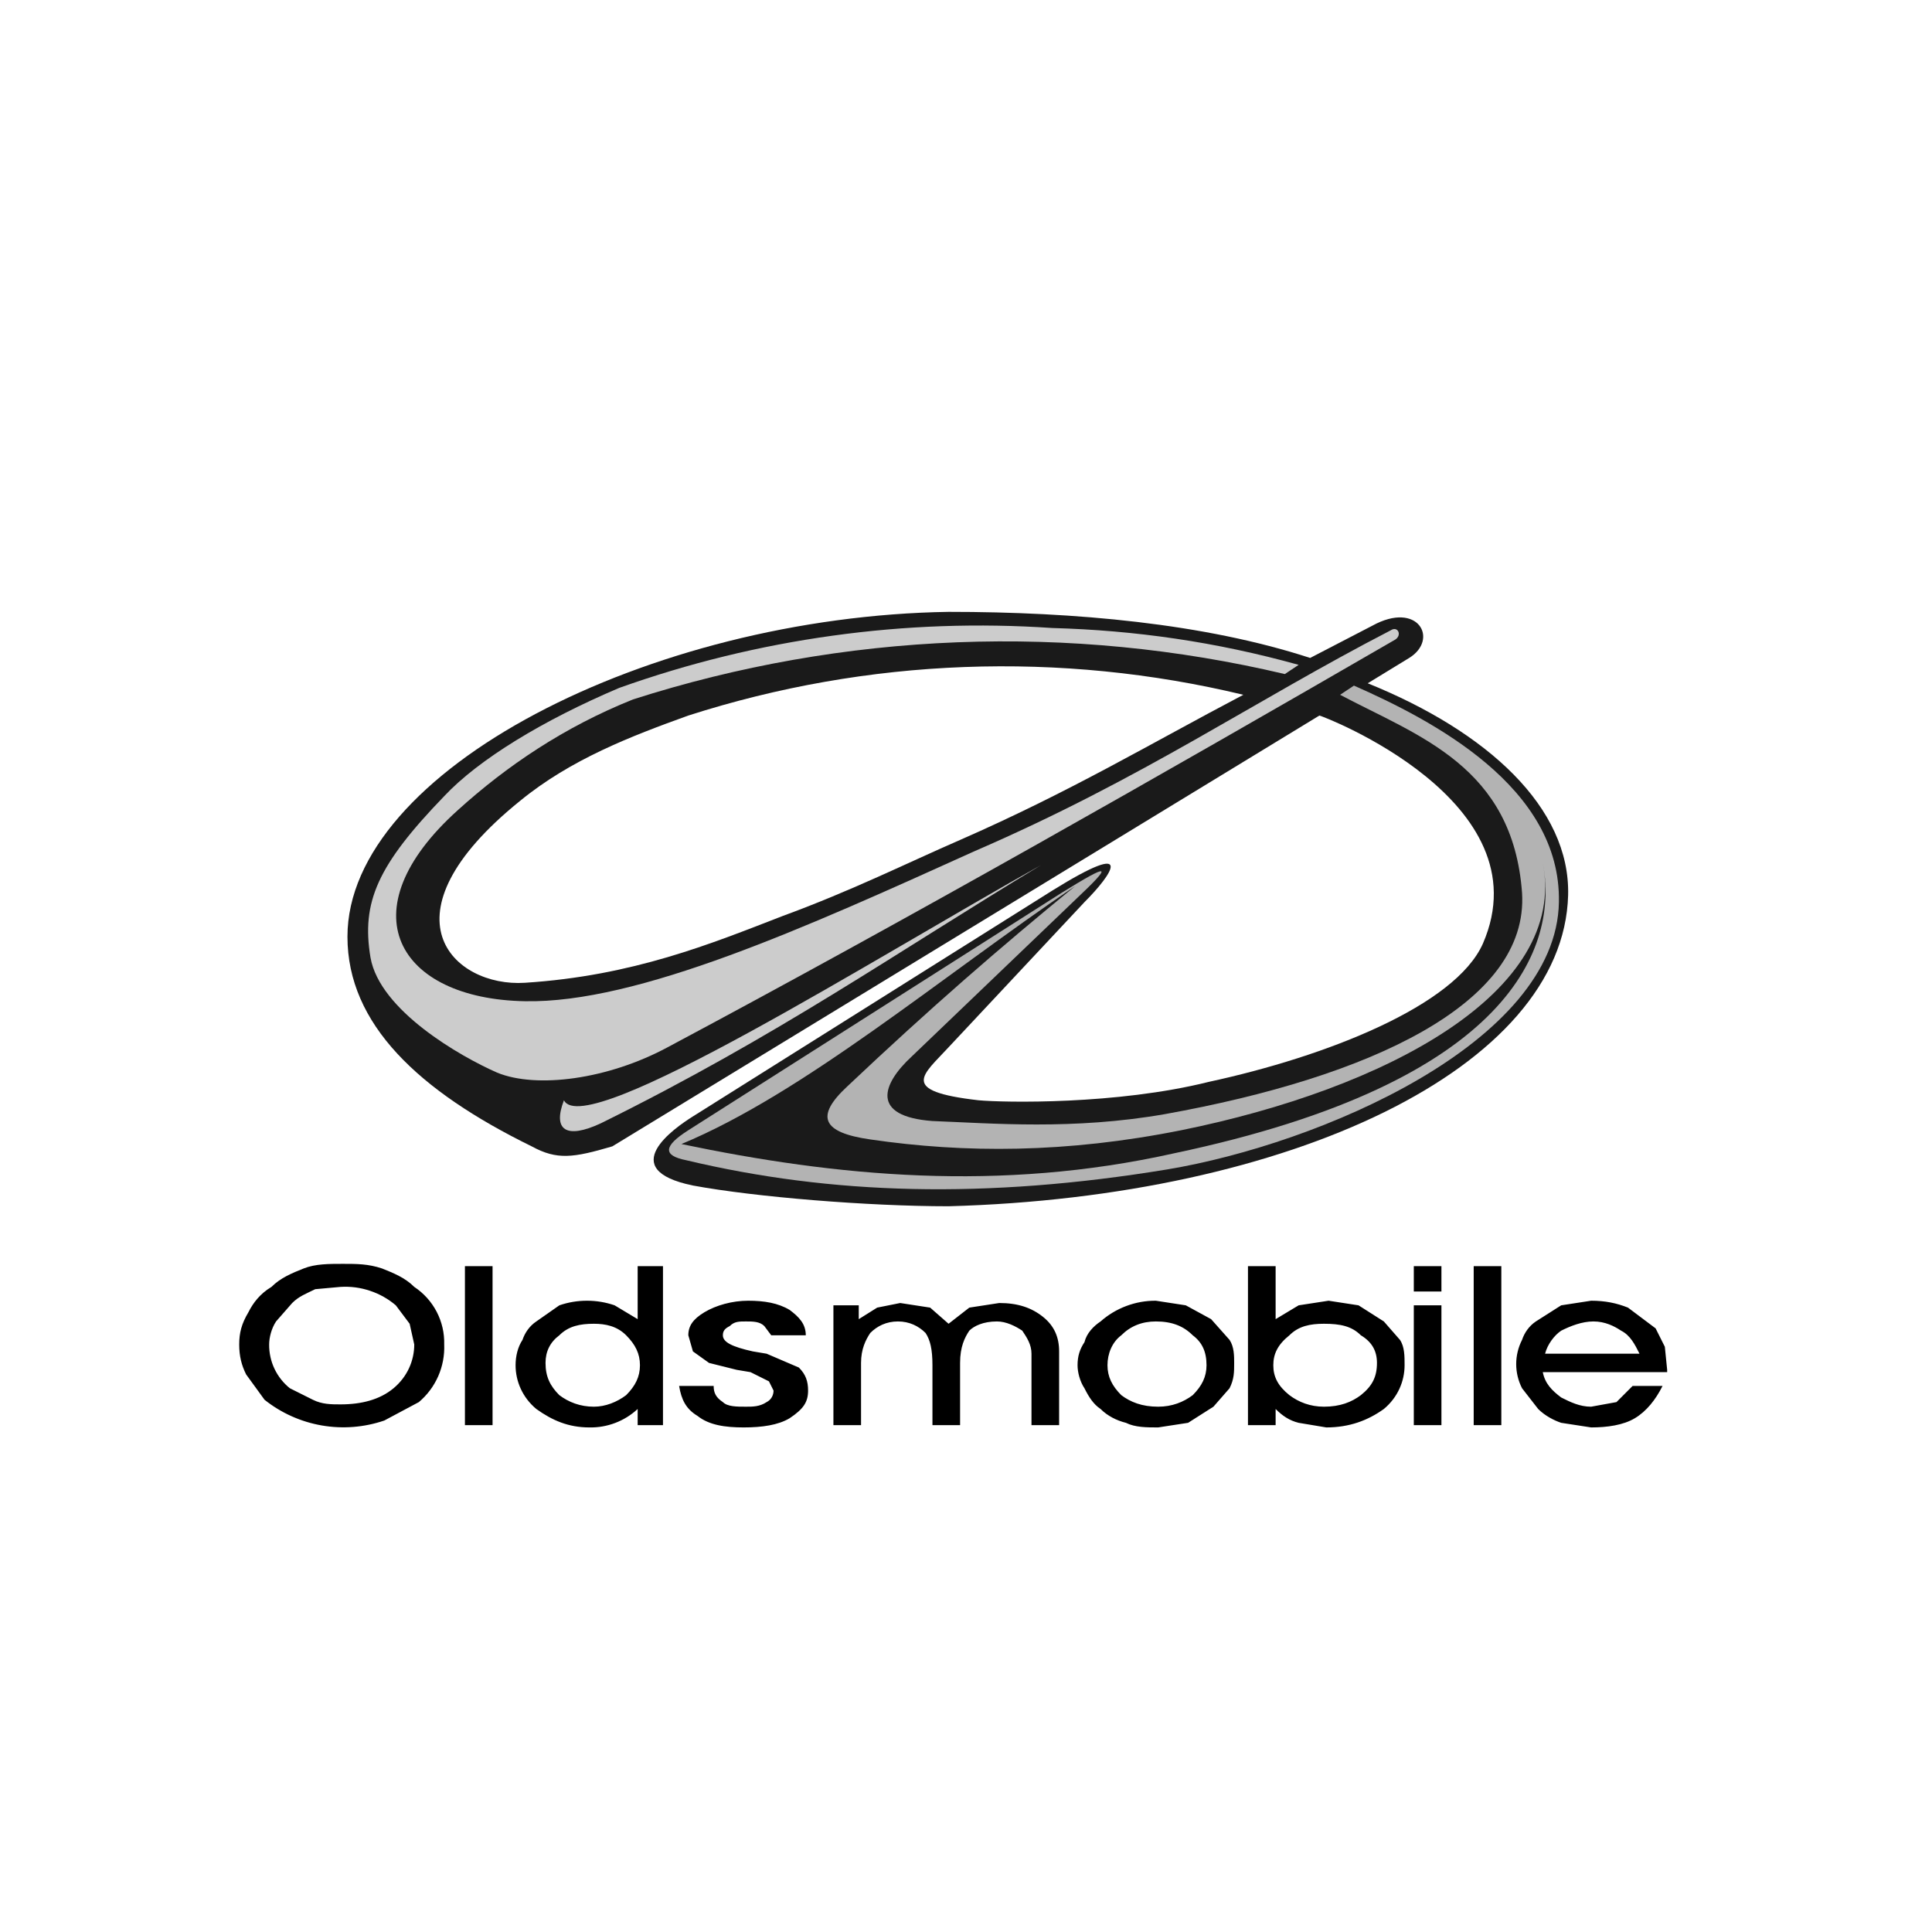
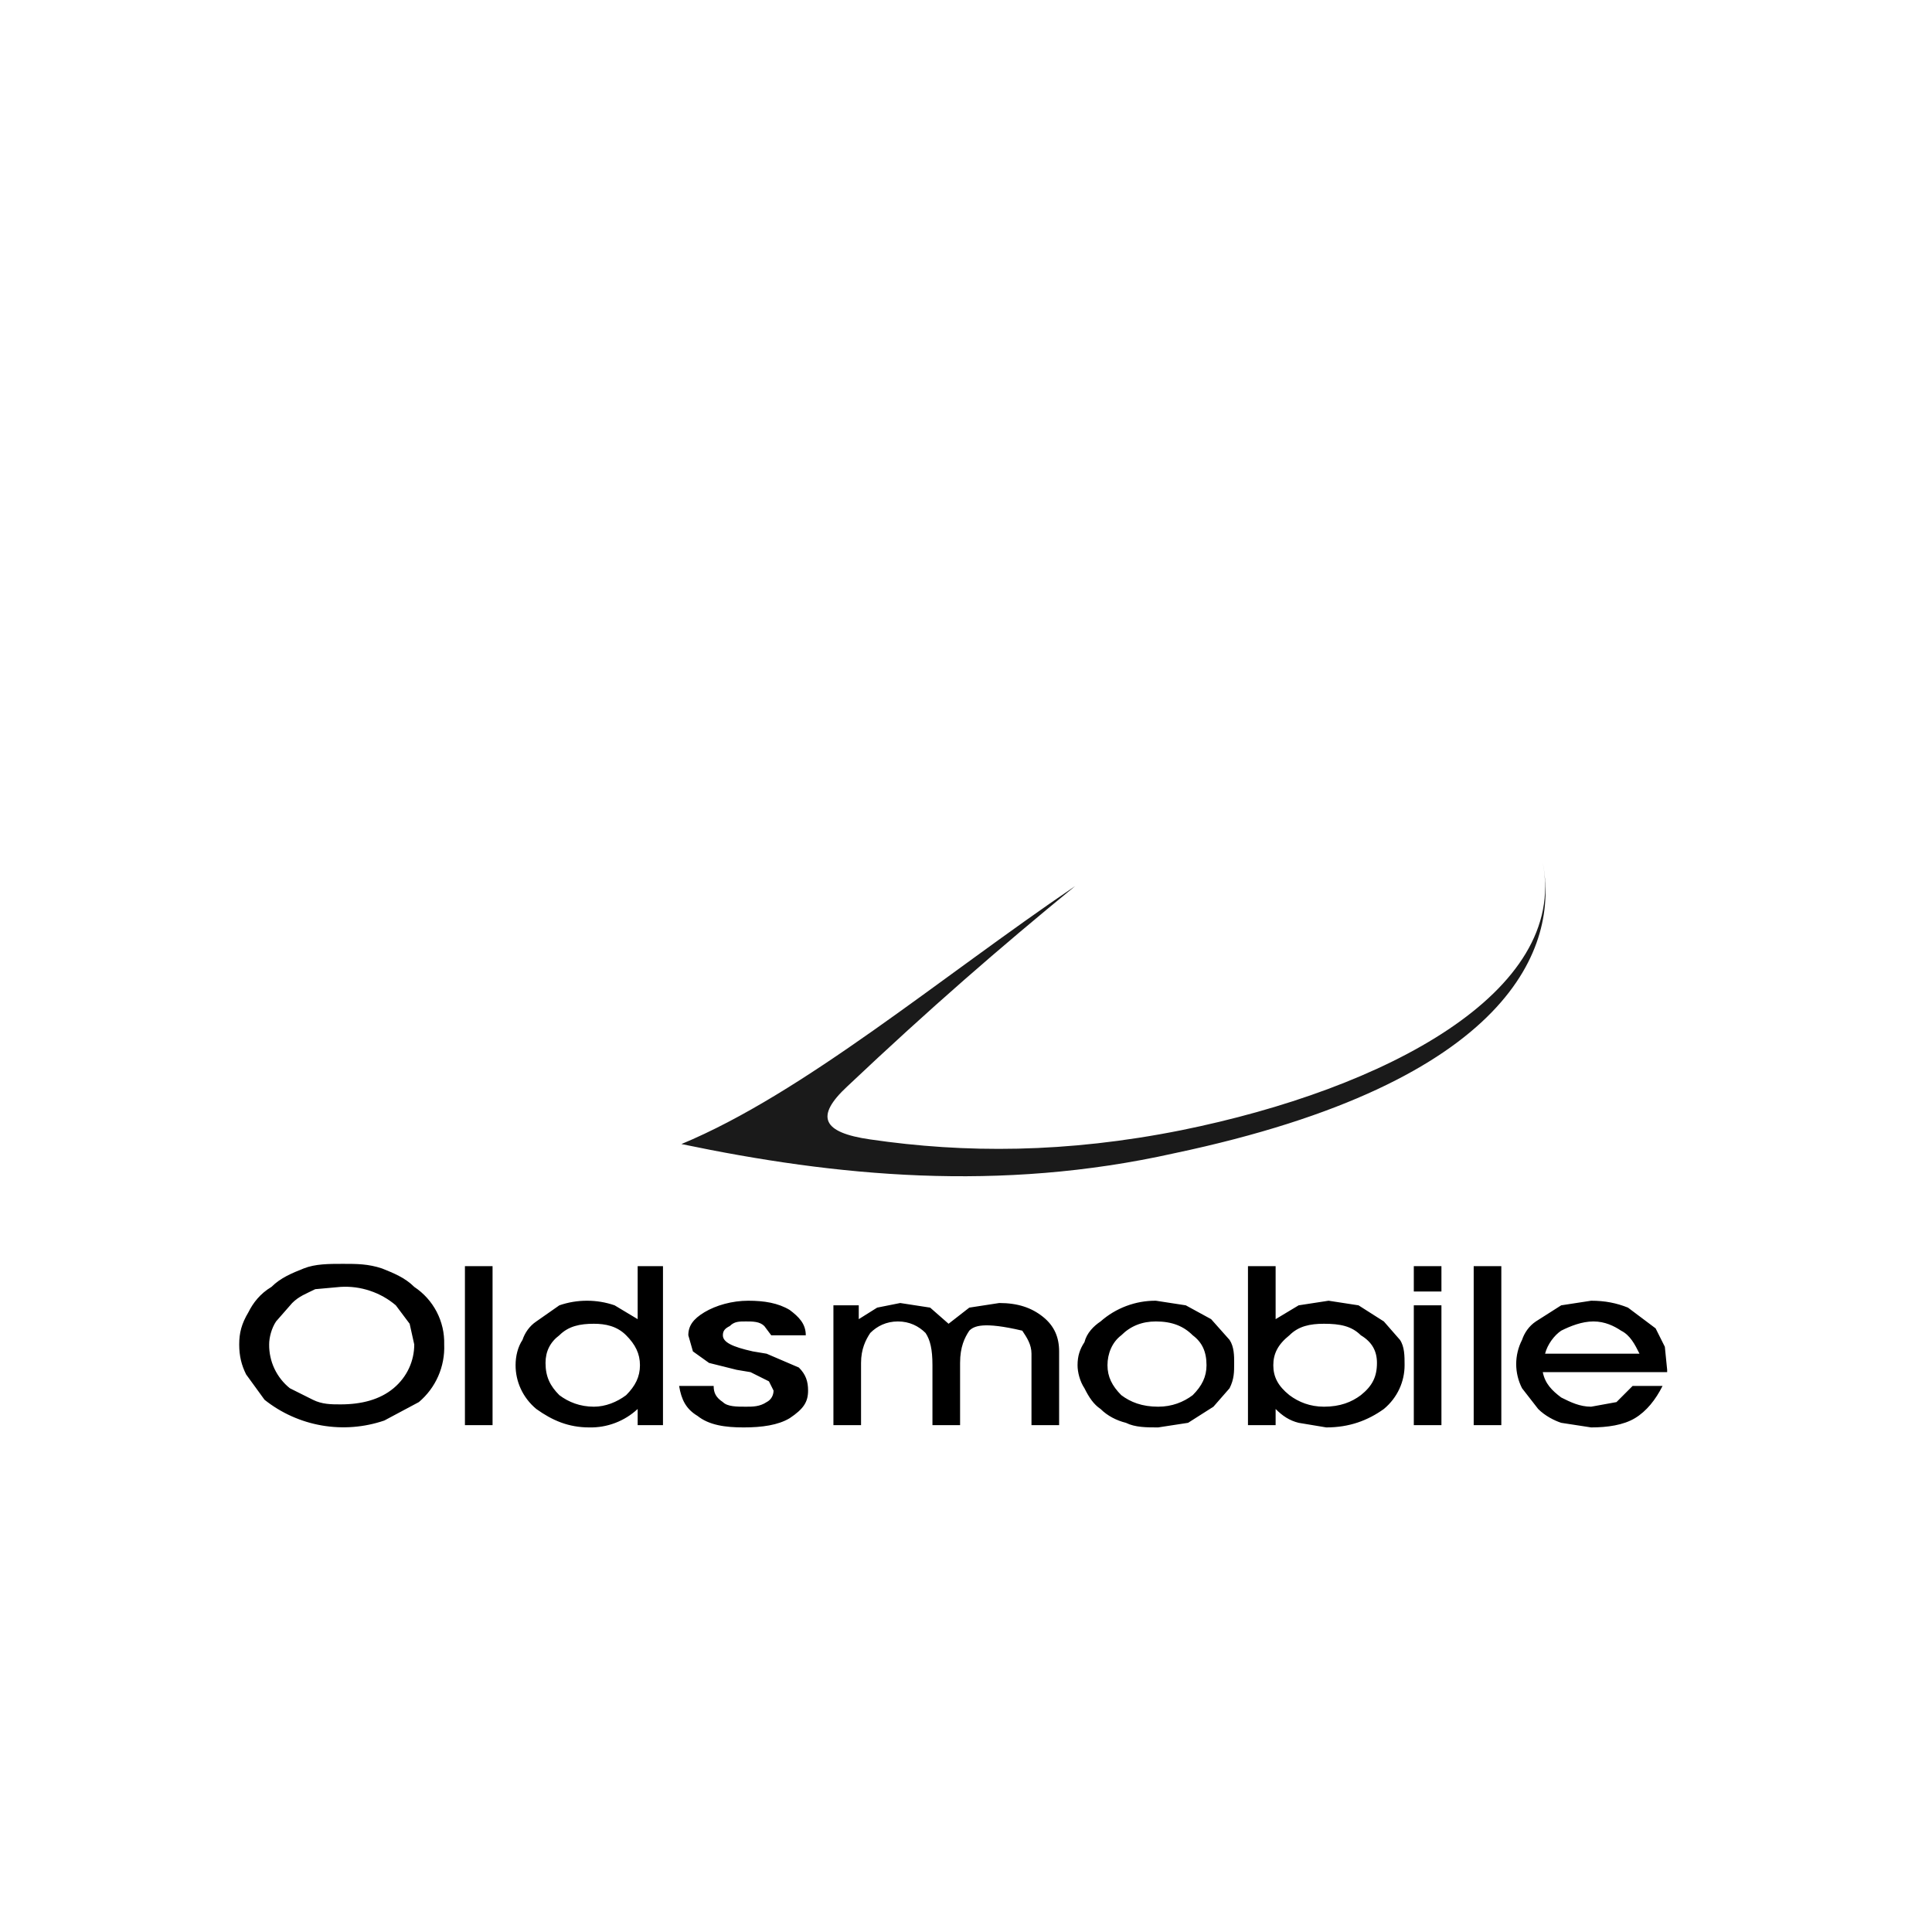
<svg xmlns="http://www.w3.org/2000/svg" width="500" zoomAndPan="magnify" viewBox="0 0 375 375" height="500" preserveAspectRatio="xMidYMid meet" version="1.2">
  <g id="54fab3e3d7">
-     <path style=" stroke:none;fill-rule:evenodd;fill:#1a1a1a;fill-opacity:1;" d="M 184.117 118.762 C 208.703 118.762 233.738 121 254.301 127.707 L 266.371 121.445 C 275.312 116.527 279.336 124.129 273.523 127.707 L 265.477 132.625 C 288.723 142.016 304.816 156.773 304.371 173.766 C 303.477 207.305 250.277 232.344 184.117 234.133 C 168.473 234.133 146.566 232.344 134.496 230.109 C 119.297 226.98 130.922 218.93 134.496 216.695 L 204.234 172.871 C 220.773 162.586 215.855 169.742 210.492 175.105 L 184.117 203.277 C 179.199 208.645 174.281 211.773 189.93 213.562 C 194.848 214.012 216.75 214.457 234.633 209.988 C 257.43 205.066 282.465 195.23 287.828 183.156 C 299.898 155.43 256.535 138.887 256.09 138.887 L 118.852 222.508 C 111.25 224.742 108.121 225.191 103.203 222.508 C 81.301 211.773 67.441 198.809 67.441 181.812 C 67.441 149.617 126.004 119.656 184.117 118.762 Z M 241.336 134.859 C 232.48 132.73 223.516 131.215 214.449 130.312 C 205.383 129.41 196.297 129.129 187.195 129.469 C 178.09 129.809 169.051 130.766 160.078 132.344 C 151.102 133.922 142.277 136.102 133.602 138.887 C 122.426 142.91 110.805 147.383 100.969 155.43 C 73.254 177.789 88.004 191.652 101.863 190.758 C 122.875 189.418 138.074 183.156 151.93 177.789 C 165.344 172.871 176.07 167.504 186.352 163.031 C 207.809 153.641 223.457 144.25 241.336 134.859 Z M 241.336 134.859 " />
-     <path style=" stroke:none;fill-rule:evenodd;fill:#cccccc;fill-opacity:1;" d="M 109.461 213.562 C 113.484 221.613 170.707 185.391 202 167.953 C 173.836 184.945 151.035 201.043 116.617 218.035 C 109.91 221.164 107.227 219.379 109.461 213.562 Z M 129.578 203.277 C 117.957 209.539 104.098 211.328 96.5 208.199 C 89.348 205.066 73.699 196.125 71.91 185.84 C 70.125 175.105 73.254 167.953 86.219 154.535 C 92.922 147.383 105.441 139.781 120.191 133.52 C 133.652 128.719 147.461 125.34 161.613 123.383 C 175.77 121.422 189.977 120.926 204.234 121.895 C 220.328 122.34 235.973 124.574 252.066 129.047 L 249.383 130.836 C 238.973 128.375 228.445 126.629 217.797 125.594 C 207.152 124.562 196.484 124.254 185.793 124.668 C 175.105 125.086 164.492 126.223 153.957 128.078 C 143.422 129.934 133.062 132.492 122.875 135.754 C 109.461 141.121 98.285 148.723 88.898 157.219 C 66.996 176.895 77.277 193.887 101.863 194.336 C 123.77 194.781 156.402 180.027 189.035 165.27 C 222.117 150.961 243.125 136.203 269.949 122.34 C 271.289 121.445 272.184 123.234 270.844 124.129 C 225.246 150.512 176.52 178.238 129.578 203.277 Z M 129.578 203.277 " />
-     <path style=" stroke:none;fill-rule:evenodd;fill:#b3b3b3;fill-opacity:1;" d="M 262.797 133.074 L 260.113 134.859 C 275.312 142.91 293.641 148.723 295.43 173.316 C 296.77 194.781 265.926 209.094 226.137 216.246 C 208.258 219.379 192.609 218.035 180.988 217.59 C 168.918 216.695 171.152 210.434 176.965 205.066 L 208.703 174.66 C 216.305 167.504 215.41 167.504 206.023 173.316 L 133.602 219.379 C 128.684 222.508 128.684 224.297 133.156 225.191 C 161.32 231.898 191.27 232.793 226.586 226.98 C 256.09 222.059 302.133 202.383 302.582 175.105 C 303.027 152.75 277.996 139.781 262.797 133.074 Z M 262.797 133.074 " />
    <path style=" stroke:none;fill-rule:evenodd;fill:#1a1a1a;fill-opacity:1;" d="M 208.703 171.977 C 182.328 189.863 155.953 212.223 132.262 222.059 C 162.211 228.32 193.953 231.449 227.926 223.848 C 293.641 209.988 302.582 183.602 299.453 167.504 C 304.371 192.547 269.055 211.328 229.27 219.379 C 206.918 223.848 187.246 223.848 168.918 221.164 C 159.531 219.824 158.191 216.695 164.449 210.879 C 180.543 195.676 193.953 184.051 208.703 171.977 Z M 208.703 171.977 " />
-     <path style=" stroke:none;fill-rule:evenodd;fill:#000000;fill-opacity:1;" d="M 299.453 266.332 C 299.898 268.566 301.238 269.906 303.027 271.25 C 304.816 272.145 306.605 273.039 308.84 273.039 L 313.758 272.145 L 316.887 269.012 L 322.699 269.012 C 321.355 271.695 319.57 273.934 317.332 275.273 C 315.098 276.617 311.969 277.062 308.84 277.062 L 303.027 276.168 C 301.688 275.723 299.898 274.828 298.559 273.484 L 295.43 269.461 C 295.055 268.734 294.773 267.973 294.582 267.18 C 294.391 266.387 294.293 265.582 294.293 264.766 C 294.293 263.949 294.391 263.145 294.582 262.352 C 294.773 261.555 295.055 260.797 295.43 260.07 C 295.875 258.727 296.77 257.387 298.109 256.492 L 303.027 253.363 L 308.84 252.469 C 311.523 252.469 313.758 252.914 315.992 253.809 L 321.355 257.836 L 323.145 261.41 L 323.594 265.883 L 323.594 266.332 Z M 318.227 262.754 C 317.332 260.965 316.438 259.176 314.652 258.281 C 313.309 257.387 311.523 256.492 309.285 256.492 C 307.051 256.492 304.816 257.387 303.027 258.281 C 301.688 259.176 300.348 260.965 299.898 262.754 Z M 286.043 276.617 L 286.043 245.762 L 291.406 245.762 L 291.406 276.617 Z M 274.418 276.617 L 274.418 253.363 L 279.781 253.363 L 279.781 276.617 Z M 279.781 250.68 L 274.418 250.68 L 274.418 245.762 L 279.781 245.762 Z M 247.598 273.484 L 247.598 276.617 L 242.23 276.617 L 242.23 245.762 L 247.598 245.762 L 247.598 256.047 L 252.066 253.363 L 257.879 252.469 L 263.688 253.363 L 268.605 256.492 L 271.734 260.07 C 272.629 261.41 272.629 263.199 272.629 264.988 C 272.629 268.117 271.289 271.25 268.605 273.484 C 265.477 275.723 261.902 277.062 257.43 277.062 L 252.066 276.168 C 250.277 275.723 248.938 274.828 247.598 273.484 Z M 247.148 264.988 C 247.148 267.227 248.043 269.012 250.277 270.801 C 252.066 272.145 254.301 273.039 256.984 273.039 C 260.113 273.039 262.348 272.145 264.137 270.801 C 266.371 269.012 267.266 267.227 267.266 264.543 C 267.266 262.305 266.371 260.516 264.137 259.176 C 262.348 257.387 260.113 256.941 256.984 256.941 C 254.301 256.941 252.066 257.387 250.277 259.176 C 248.043 260.965 247.148 262.754 247.148 264.988 Z M 209.152 264.988 C 209.152 263.199 209.598 261.859 210.492 260.516 C 210.938 258.727 212.281 257.387 213.621 256.492 C 215.102 255.188 216.766 254.188 218.617 253.492 C 220.465 252.801 222.375 252.457 224.352 252.469 L 230.16 253.363 L 235.078 256.047 L 238.656 260.07 C 239.551 261.41 239.551 263.199 239.551 264.543 C 239.551 266.332 239.551 267.672 238.656 269.461 L 235.527 273.039 L 230.609 276.168 L 224.797 277.062 C 222.562 277.062 220.328 277.062 218.539 276.168 C 216.75 275.723 214.961 274.828 213.621 273.484 C 212.281 272.59 211.387 271.25 210.492 269.461 C 209.598 268.117 209.152 266.332 209.152 264.988 Z M 214.961 264.988 C 214.961 267.227 215.855 269.012 217.645 270.801 C 219.434 272.145 221.668 273.039 224.797 273.039 C 227.48 273.039 229.715 272.145 231.504 270.801 C 233.293 269.012 234.184 267.227 234.184 264.988 C 234.184 262.305 233.293 260.516 231.504 259.176 C 229.715 257.387 227.48 256.492 224.352 256.492 C 221.668 256.492 219.434 257.387 217.645 259.176 C 215.855 260.516 214.961 262.754 214.961 264.988 Z M 180.988 264.988 C 180.988 261.859 180.543 260.07 179.648 258.727 C 178.305 257.387 176.52 256.492 174.281 256.492 C 172.047 256.492 170.258 257.387 168.918 258.727 C 168.023 260.07 167.129 261.859 167.129 264.543 L 167.129 276.617 L 161.766 276.617 L 161.766 253.363 L 166.684 253.363 L 166.684 256.047 L 170.258 253.809 L 174.73 252.914 L 180.543 253.809 L 184.117 256.941 L 188.141 253.809 L 193.953 252.914 C 197.527 252.914 200.211 253.809 202.445 255.598 C 204.68 257.387 205.574 259.621 205.574 262.305 L 205.574 276.617 L 200.211 276.617 L 200.211 262.754 C 200.211 260.965 199.316 259.621 198.422 258.281 C 197.082 257.387 195.293 256.492 193.504 256.492 C 190.824 256.492 189.035 257.387 188.141 258.281 C 187.246 259.621 186.352 261.41 186.352 264.543 L 186.352 276.617 L 180.988 276.617 Z M 131.816 269.012 L 138.52 269.012 C 138.52 270.355 138.969 271.25 140.309 272.145 C 141.203 273.039 142.992 273.039 144.777 273.039 C 146.121 273.039 147.461 273.039 148.801 272.145 C 149.695 271.695 150.145 270.801 150.145 269.906 L 149.25 268.117 L 145.672 266.332 L 142.992 265.883 L 137.625 264.543 L 134.496 262.305 L 133.602 259.176 C 133.602 257.387 134.496 256.047 136.73 254.703 C 138.969 253.363 142.098 252.469 145.227 252.469 C 148.355 252.469 151.035 252.914 153.273 254.258 C 155.059 255.598 156.402 256.941 156.402 259.176 L 149.695 259.176 L 148.355 257.387 C 147.461 256.492 146.121 256.492 144.777 256.492 C 143.438 256.492 142.543 256.492 141.648 257.387 C 140.754 257.836 140.309 258.281 140.309 259.176 C 140.309 260.516 142.098 261.41 146.121 262.305 L 148.801 262.754 L 155.059 265.438 C 156.402 266.777 156.848 268.117 156.848 269.906 C 156.848 272.145 155.953 273.484 153.273 275.273 C 151.035 276.617 147.906 277.062 144.332 277.062 C 140.754 277.062 137.625 276.617 135.391 274.828 C 133.156 273.484 132.262 271.695 131.816 269.012 Z M 123.77 276.617 L 123.77 273.484 C 122.492 274.668 121.047 275.566 119.422 276.188 C 117.797 276.805 116.117 277.098 114.379 277.062 C 110.355 277.062 107.227 275.723 104.098 273.484 C 101.418 271.25 100.074 268.117 100.074 264.988 C 100.074 263.199 100.523 261.41 101.418 260.07 C 101.863 258.727 102.758 257.387 104.098 256.492 L 108.57 253.363 C 110.309 252.766 112.094 252.469 113.934 252.469 C 115.77 252.469 117.559 252.766 119.297 253.363 L 123.77 256.047 L 123.77 245.762 L 128.684 245.762 L 128.684 276.617 Z M 105.887 264.543 C 105.887 267.227 106.781 269.012 108.57 270.801 C 110.355 272.145 112.594 273.039 115.273 273.039 C 117.508 273.039 119.746 272.145 121.531 270.801 C 123.32 269.012 124.215 267.227 124.215 264.988 C 124.215 262.754 123.32 260.965 121.531 259.176 C 119.746 257.387 117.508 256.941 115.273 256.941 C 112.594 256.941 110.355 257.387 108.57 259.176 C 106.781 260.516 105.887 262.305 105.887 264.543 Z M 90.242 276.617 L 90.242 245.762 L 95.605 245.762 L 95.605 276.617 Z M 46.43 260.965 C 46.43 258.727 46.879 256.941 48.219 254.703 C 49.113 252.914 50.453 251.125 52.691 249.785 C 54.477 247.996 56.715 247.102 58.949 246.207 C 61.184 245.312 63.867 245.312 66.547 245.312 C 69.23 245.312 71.465 245.312 74.148 246.207 C 76.383 247.102 78.617 247.996 80.406 249.785 C 81.324 250.395 82.152 251.105 82.891 251.926 C 83.629 252.746 84.25 253.645 84.762 254.621 C 85.27 255.598 85.645 256.625 85.895 257.699 C 86.141 258.773 86.246 259.863 86.219 260.965 C 86.262 262.023 86.184 263.07 85.988 264.109 C 85.793 265.152 85.48 266.156 85.055 267.125 C 84.629 268.094 84.098 269.004 83.465 269.848 C 82.832 270.695 82.109 271.461 81.301 272.145 L 74.594 275.723 C 72.645 276.387 70.641 276.801 68.586 276.965 C 66.531 277.125 64.488 277.031 62.457 276.68 C 60.426 276.328 58.469 275.73 56.59 274.887 C 54.707 274.043 52.961 272.98 51.348 271.695 L 47.773 266.777 C 46.879 264.988 46.43 263.199 46.43 260.965 Z M 52.242 260.965 C 52.234 261.777 52.316 262.582 52.492 263.379 C 52.664 264.176 52.926 264.941 53.273 265.676 C 53.625 266.414 54.051 267.102 54.555 267.738 C 55.059 268.379 55.629 268.953 56.266 269.461 L 60.734 271.695 C 62.523 272.59 64.312 272.59 66.102 272.59 C 70.125 272.59 73.699 271.695 76.383 269.461 C 79.066 267.227 80.406 264.094 80.406 260.965 L 79.512 256.941 L 76.828 253.363 C 75.336 252.098 73.664 251.156 71.809 250.539 C 69.957 249.918 68.051 249.668 66.102 249.785 L 61.184 250.23 C 59.395 251.125 58.055 251.574 56.715 252.914 L 53.582 256.492 C 52.691 257.836 52.242 259.621 52.242 260.965 Z M 52.242 260.965 " />
+     <path style=" stroke:none;fill-rule:evenodd;fill:#000000;fill-opacity:1;" d="M 299.453 266.332 C 299.898 268.566 301.238 269.906 303.027 271.25 C 304.816 272.145 306.605 273.039 308.84 273.039 L 313.758 272.145 L 316.887 269.012 L 322.699 269.012 C 321.355 271.695 319.57 273.934 317.332 275.273 C 315.098 276.617 311.969 277.062 308.84 277.062 L 303.027 276.168 C 301.688 275.723 299.898 274.828 298.559 273.484 L 295.43 269.461 C 295.055 268.734 294.773 267.973 294.582 267.18 C 294.391 266.387 294.293 265.582 294.293 264.766 C 294.293 263.949 294.391 263.145 294.582 262.352 C 294.773 261.555 295.055 260.797 295.43 260.07 C 295.875 258.727 296.77 257.387 298.109 256.492 L 303.027 253.363 L 308.84 252.469 C 311.523 252.469 313.758 252.914 315.992 253.809 L 321.355 257.836 L 323.145 261.41 L 323.594 265.883 L 323.594 266.332 Z M 318.227 262.754 C 317.332 260.965 316.438 259.176 314.652 258.281 C 313.309 257.387 311.523 256.492 309.285 256.492 C 307.051 256.492 304.816 257.387 303.027 258.281 C 301.688 259.176 300.348 260.965 299.898 262.754 Z M 286.043 276.617 L 286.043 245.762 L 291.406 245.762 L 291.406 276.617 Z M 274.418 276.617 L 274.418 253.363 L 279.781 253.363 L 279.781 276.617 Z M 279.781 250.68 L 274.418 250.68 L 274.418 245.762 L 279.781 245.762 Z M 247.598 273.484 L 247.598 276.617 L 242.23 276.617 L 242.23 245.762 L 247.598 245.762 L 247.598 256.047 L 252.066 253.363 L 257.879 252.469 L 263.688 253.363 L 268.605 256.492 L 271.734 260.07 C 272.629 261.41 272.629 263.199 272.629 264.988 C 272.629 268.117 271.289 271.25 268.605 273.484 C 265.477 275.723 261.902 277.062 257.43 277.062 L 252.066 276.168 C 250.277 275.723 248.938 274.828 247.598 273.484 Z M 247.148 264.988 C 247.148 267.227 248.043 269.012 250.277 270.801 C 252.066 272.145 254.301 273.039 256.984 273.039 C 260.113 273.039 262.348 272.145 264.137 270.801 C 266.371 269.012 267.266 267.227 267.266 264.543 C 267.266 262.305 266.371 260.516 264.137 259.176 C 262.348 257.387 260.113 256.941 256.984 256.941 C 254.301 256.941 252.066 257.387 250.277 259.176 C 248.043 260.965 247.148 262.754 247.148 264.988 Z M 209.152 264.988 C 209.152 263.199 209.598 261.859 210.492 260.516 C 210.938 258.727 212.281 257.387 213.621 256.492 C 215.102 255.188 216.766 254.188 218.617 253.492 C 220.465 252.801 222.375 252.457 224.352 252.469 L 230.16 253.363 L 235.078 256.047 L 238.656 260.07 C 239.551 261.41 239.551 263.199 239.551 264.543 C 239.551 266.332 239.551 267.672 238.656 269.461 L 235.527 273.039 L 230.609 276.168 L 224.797 277.062 C 222.562 277.062 220.328 277.062 218.539 276.168 C 216.75 275.723 214.961 274.828 213.621 273.484 C 212.281 272.59 211.387 271.25 210.492 269.461 C 209.598 268.117 209.152 266.332 209.152 264.988 Z M 214.961 264.988 C 214.961 267.227 215.855 269.012 217.645 270.801 C 219.434 272.145 221.668 273.039 224.797 273.039 C 227.48 273.039 229.715 272.145 231.504 270.801 C 233.293 269.012 234.184 267.227 234.184 264.988 C 234.184 262.305 233.293 260.516 231.504 259.176 C 229.715 257.387 227.48 256.492 224.352 256.492 C 221.668 256.492 219.434 257.387 217.645 259.176 C 215.855 260.516 214.961 262.754 214.961 264.988 Z M 180.988 264.988 C 180.988 261.859 180.543 260.07 179.648 258.727 C 178.305 257.387 176.52 256.492 174.281 256.492 C 172.047 256.492 170.258 257.387 168.918 258.727 C 168.023 260.07 167.129 261.859 167.129 264.543 L 167.129 276.617 L 161.766 276.617 L 161.766 253.363 L 166.684 253.363 L 166.684 256.047 L 170.258 253.809 L 174.73 252.914 L 180.543 253.809 L 184.117 256.941 L 188.141 253.809 L 193.953 252.914 C 197.527 252.914 200.211 253.809 202.445 255.598 C 204.68 257.387 205.574 259.621 205.574 262.305 L 205.574 276.617 L 200.211 276.617 L 200.211 262.754 C 200.211 260.965 199.316 259.621 198.422 258.281 C 190.824 256.492 189.035 257.387 188.141 258.281 C 187.246 259.621 186.352 261.41 186.352 264.543 L 186.352 276.617 L 180.988 276.617 Z M 131.816 269.012 L 138.52 269.012 C 138.52 270.355 138.969 271.25 140.309 272.145 C 141.203 273.039 142.992 273.039 144.777 273.039 C 146.121 273.039 147.461 273.039 148.801 272.145 C 149.695 271.695 150.145 270.801 150.145 269.906 L 149.25 268.117 L 145.672 266.332 L 142.992 265.883 L 137.625 264.543 L 134.496 262.305 L 133.602 259.176 C 133.602 257.387 134.496 256.047 136.73 254.703 C 138.969 253.363 142.098 252.469 145.227 252.469 C 148.355 252.469 151.035 252.914 153.273 254.258 C 155.059 255.598 156.402 256.941 156.402 259.176 L 149.695 259.176 L 148.355 257.387 C 147.461 256.492 146.121 256.492 144.777 256.492 C 143.438 256.492 142.543 256.492 141.648 257.387 C 140.754 257.836 140.309 258.281 140.309 259.176 C 140.309 260.516 142.098 261.41 146.121 262.305 L 148.801 262.754 L 155.059 265.438 C 156.402 266.777 156.848 268.117 156.848 269.906 C 156.848 272.145 155.953 273.484 153.273 275.273 C 151.035 276.617 147.906 277.062 144.332 277.062 C 140.754 277.062 137.625 276.617 135.391 274.828 C 133.156 273.484 132.262 271.695 131.816 269.012 Z M 123.77 276.617 L 123.77 273.484 C 122.492 274.668 121.047 275.566 119.422 276.188 C 117.797 276.805 116.117 277.098 114.379 277.062 C 110.355 277.062 107.227 275.723 104.098 273.484 C 101.418 271.25 100.074 268.117 100.074 264.988 C 100.074 263.199 100.523 261.41 101.418 260.07 C 101.863 258.727 102.758 257.387 104.098 256.492 L 108.57 253.363 C 110.309 252.766 112.094 252.469 113.934 252.469 C 115.77 252.469 117.559 252.766 119.297 253.363 L 123.77 256.047 L 123.77 245.762 L 128.684 245.762 L 128.684 276.617 Z M 105.887 264.543 C 105.887 267.227 106.781 269.012 108.57 270.801 C 110.355 272.145 112.594 273.039 115.273 273.039 C 117.508 273.039 119.746 272.145 121.531 270.801 C 123.32 269.012 124.215 267.227 124.215 264.988 C 124.215 262.754 123.32 260.965 121.531 259.176 C 119.746 257.387 117.508 256.941 115.273 256.941 C 112.594 256.941 110.355 257.387 108.57 259.176 C 106.781 260.516 105.887 262.305 105.887 264.543 Z M 90.242 276.617 L 90.242 245.762 L 95.605 245.762 L 95.605 276.617 Z M 46.43 260.965 C 46.43 258.727 46.879 256.941 48.219 254.703 C 49.113 252.914 50.453 251.125 52.691 249.785 C 54.477 247.996 56.715 247.102 58.949 246.207 C 61.184 245.312 63.867 245.312 66.547 245.312 C 69.23 245.312 71.465 245.312 74.148 246.207 C 76.383 247.102 78.617 247.996 80.406 249.785 C 81.324 250.395 82.152 251.105 82.891 251.926 C 83.629 252.746 84.25 253.645 84.762 254.621 C 85.27 255.598 85.645 256.625 85.895 257.699 C 86.141 258.773 86.246 259.863 86.219 260.965 C 86.262 262.023 86.184 263.07 85.988 264.109 C 85.793 265.152 85.48 266.156 85.055 267.125 C 84.629 268.094 84.098 269.004 83.465 269.848 C 82.832 270.695 82.109 271.461 81.301 272.145 L 74.594 275.723 C 72.645 276.387 70.641 276.801 68.586 276.965 C 66.531 277.125 64.488 277.031 62.457 276.68 C 60.426 276.328 58.469 275.73 56.59 274.887 C 54.707 274.043 52.961 272.98 51.348 271.695 L 47.773 266.777 C 46.879 264.988 46.43 263.199 46.43 260.965 Z M 52.242 260.965 C 52.234 261.777 52.316 262.582 52.492 263.379 C 52.664 264.176 52.926 264.941 53.273 265.676 C 53.625 266.414 54.051 267.102 54.555 267.738 C 55.059 268.379 55.629 268.953 56.266 269.461 L 60.734 271.695 C 62.523 272.59 64.312 272.59 66.102 272.59 C 70.125 272.59 73.699 271.695 76.383 269.461 C 79.066 267.227 80.406 264.094 80.406 260.965 L 79.512 256.941 L 76.828 253.363 C 75.336 252.098 73.664 251.156 71.809 250.539 C 69.957 249.918 68.051 249.668 66.102 249.785 L 61.184 250.23 C 59.395 251.125 58.055 251.574 56.715 252.914 L 53.582 256.492 C 52.691 257.836 52.242 259.621 52.242 260.965 Z M 52.242 260.965 " />
  </g>
</svg>